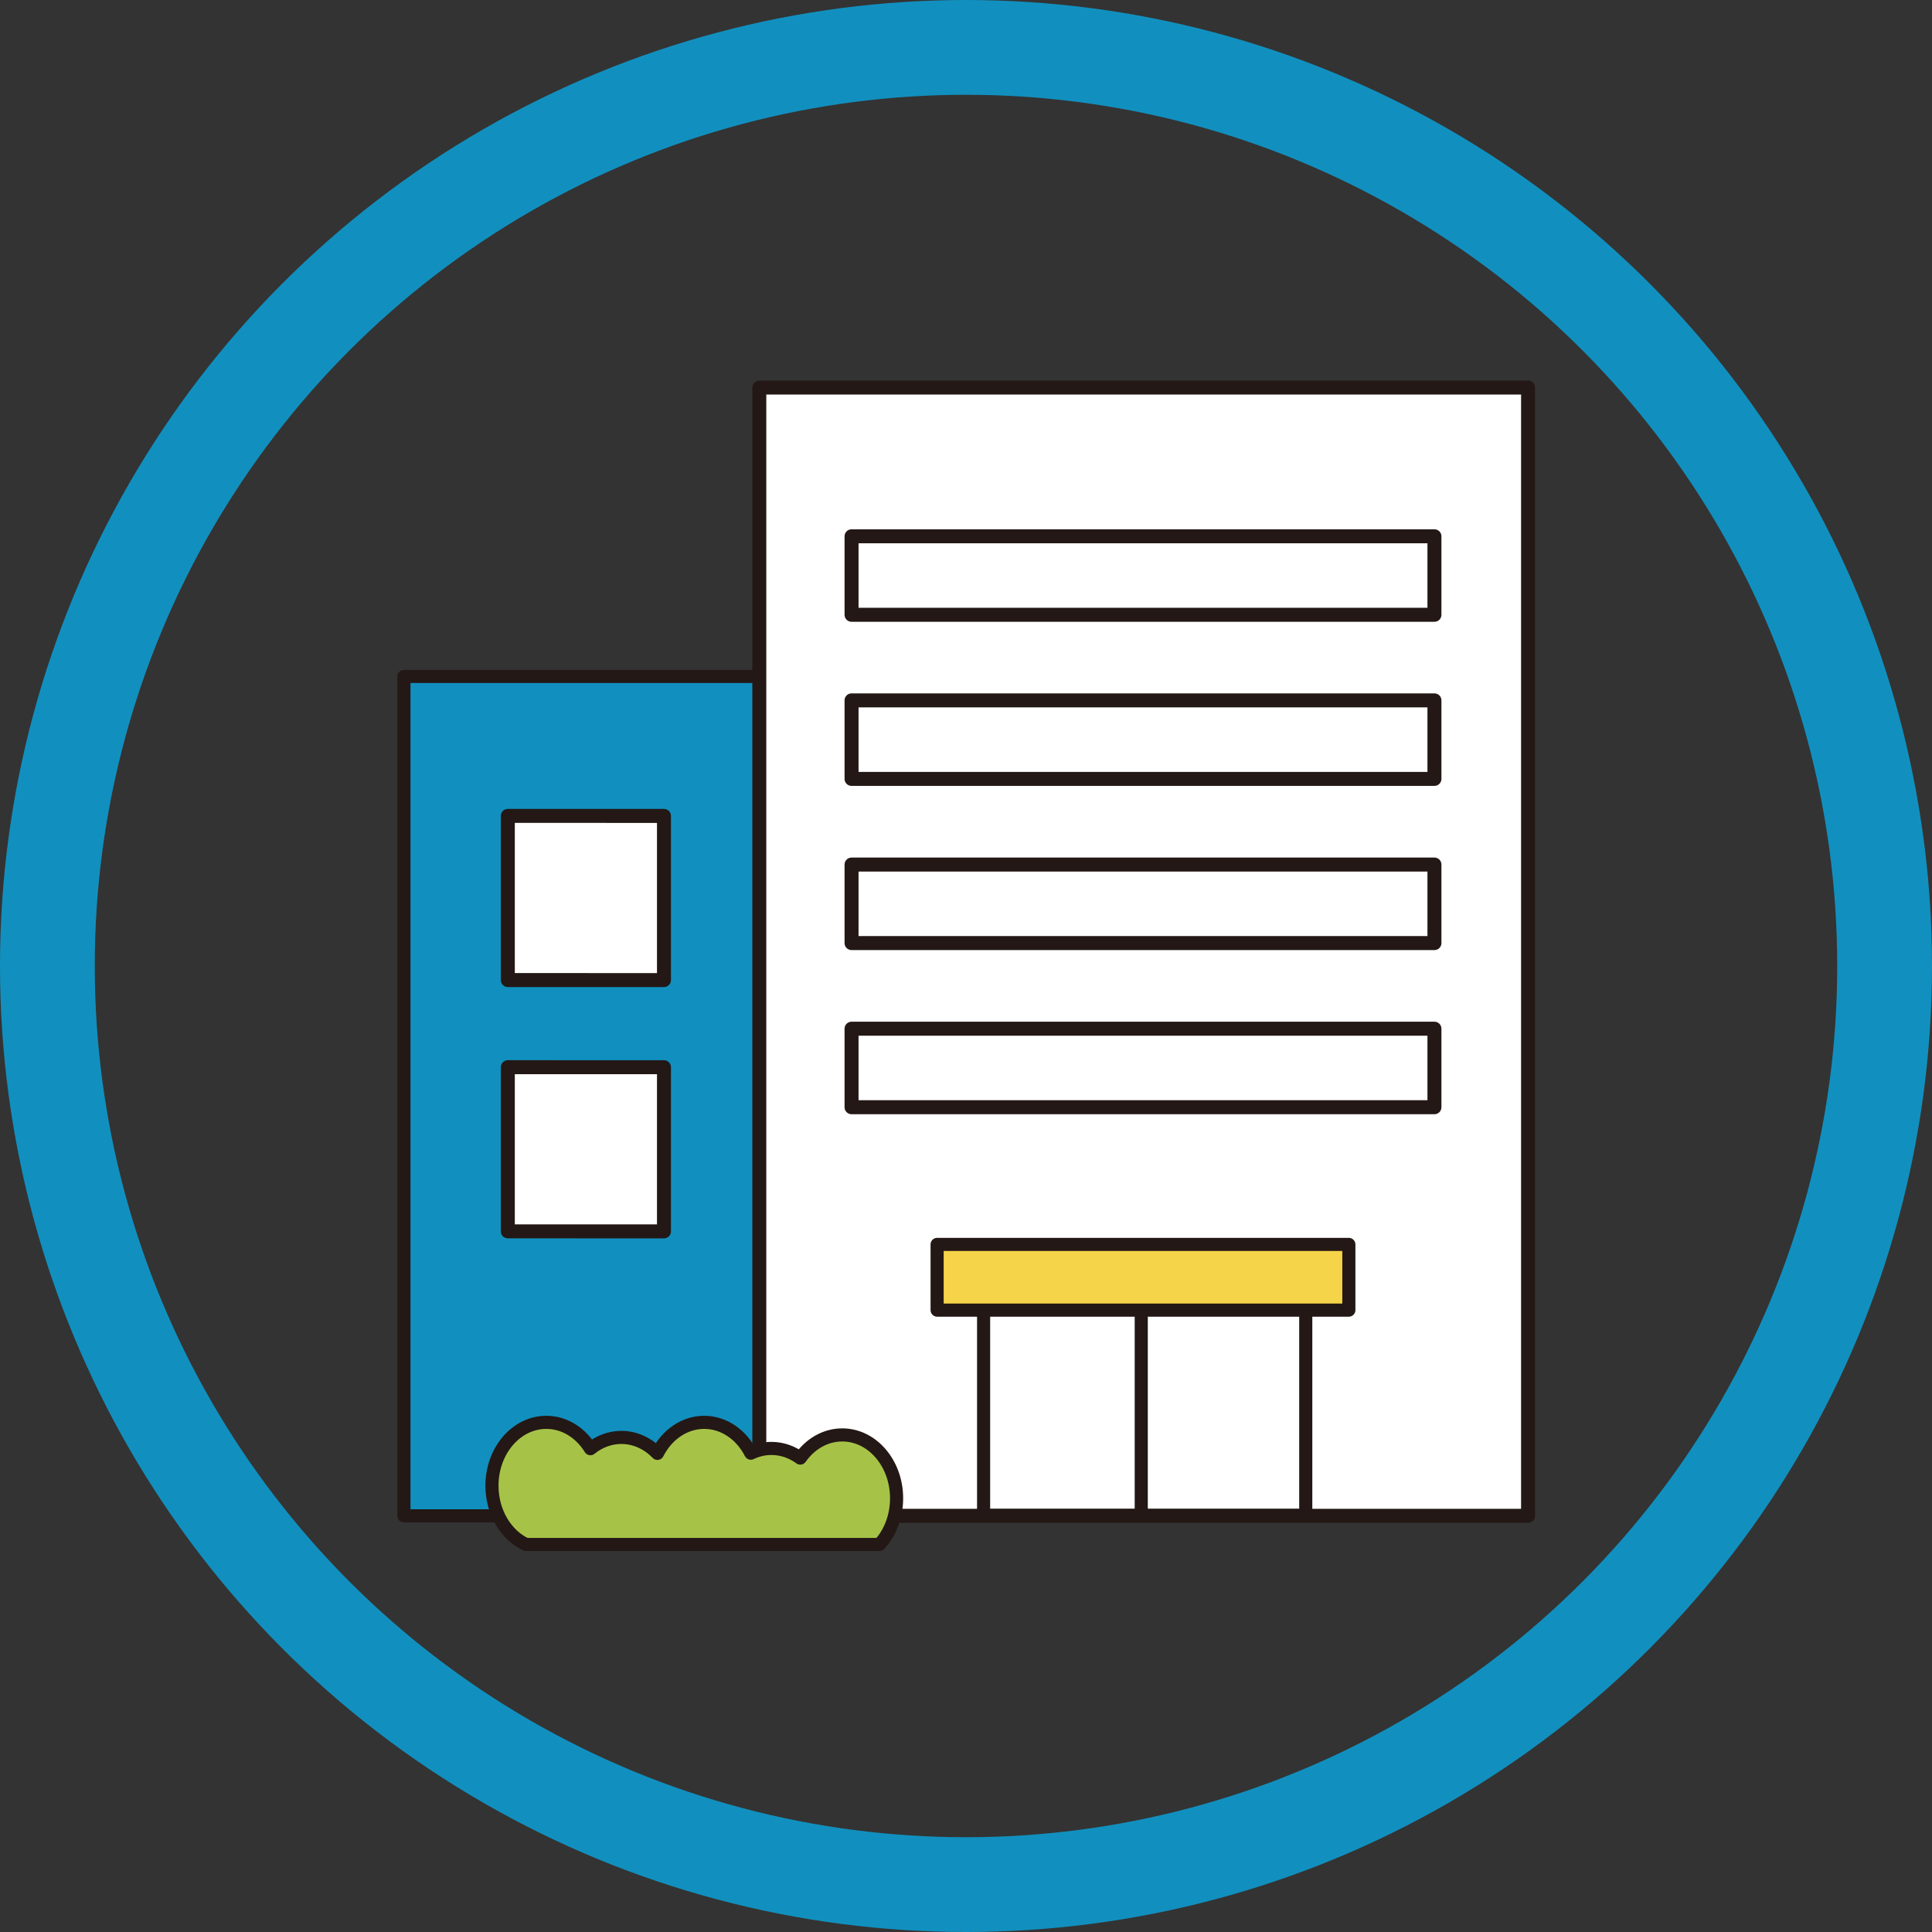
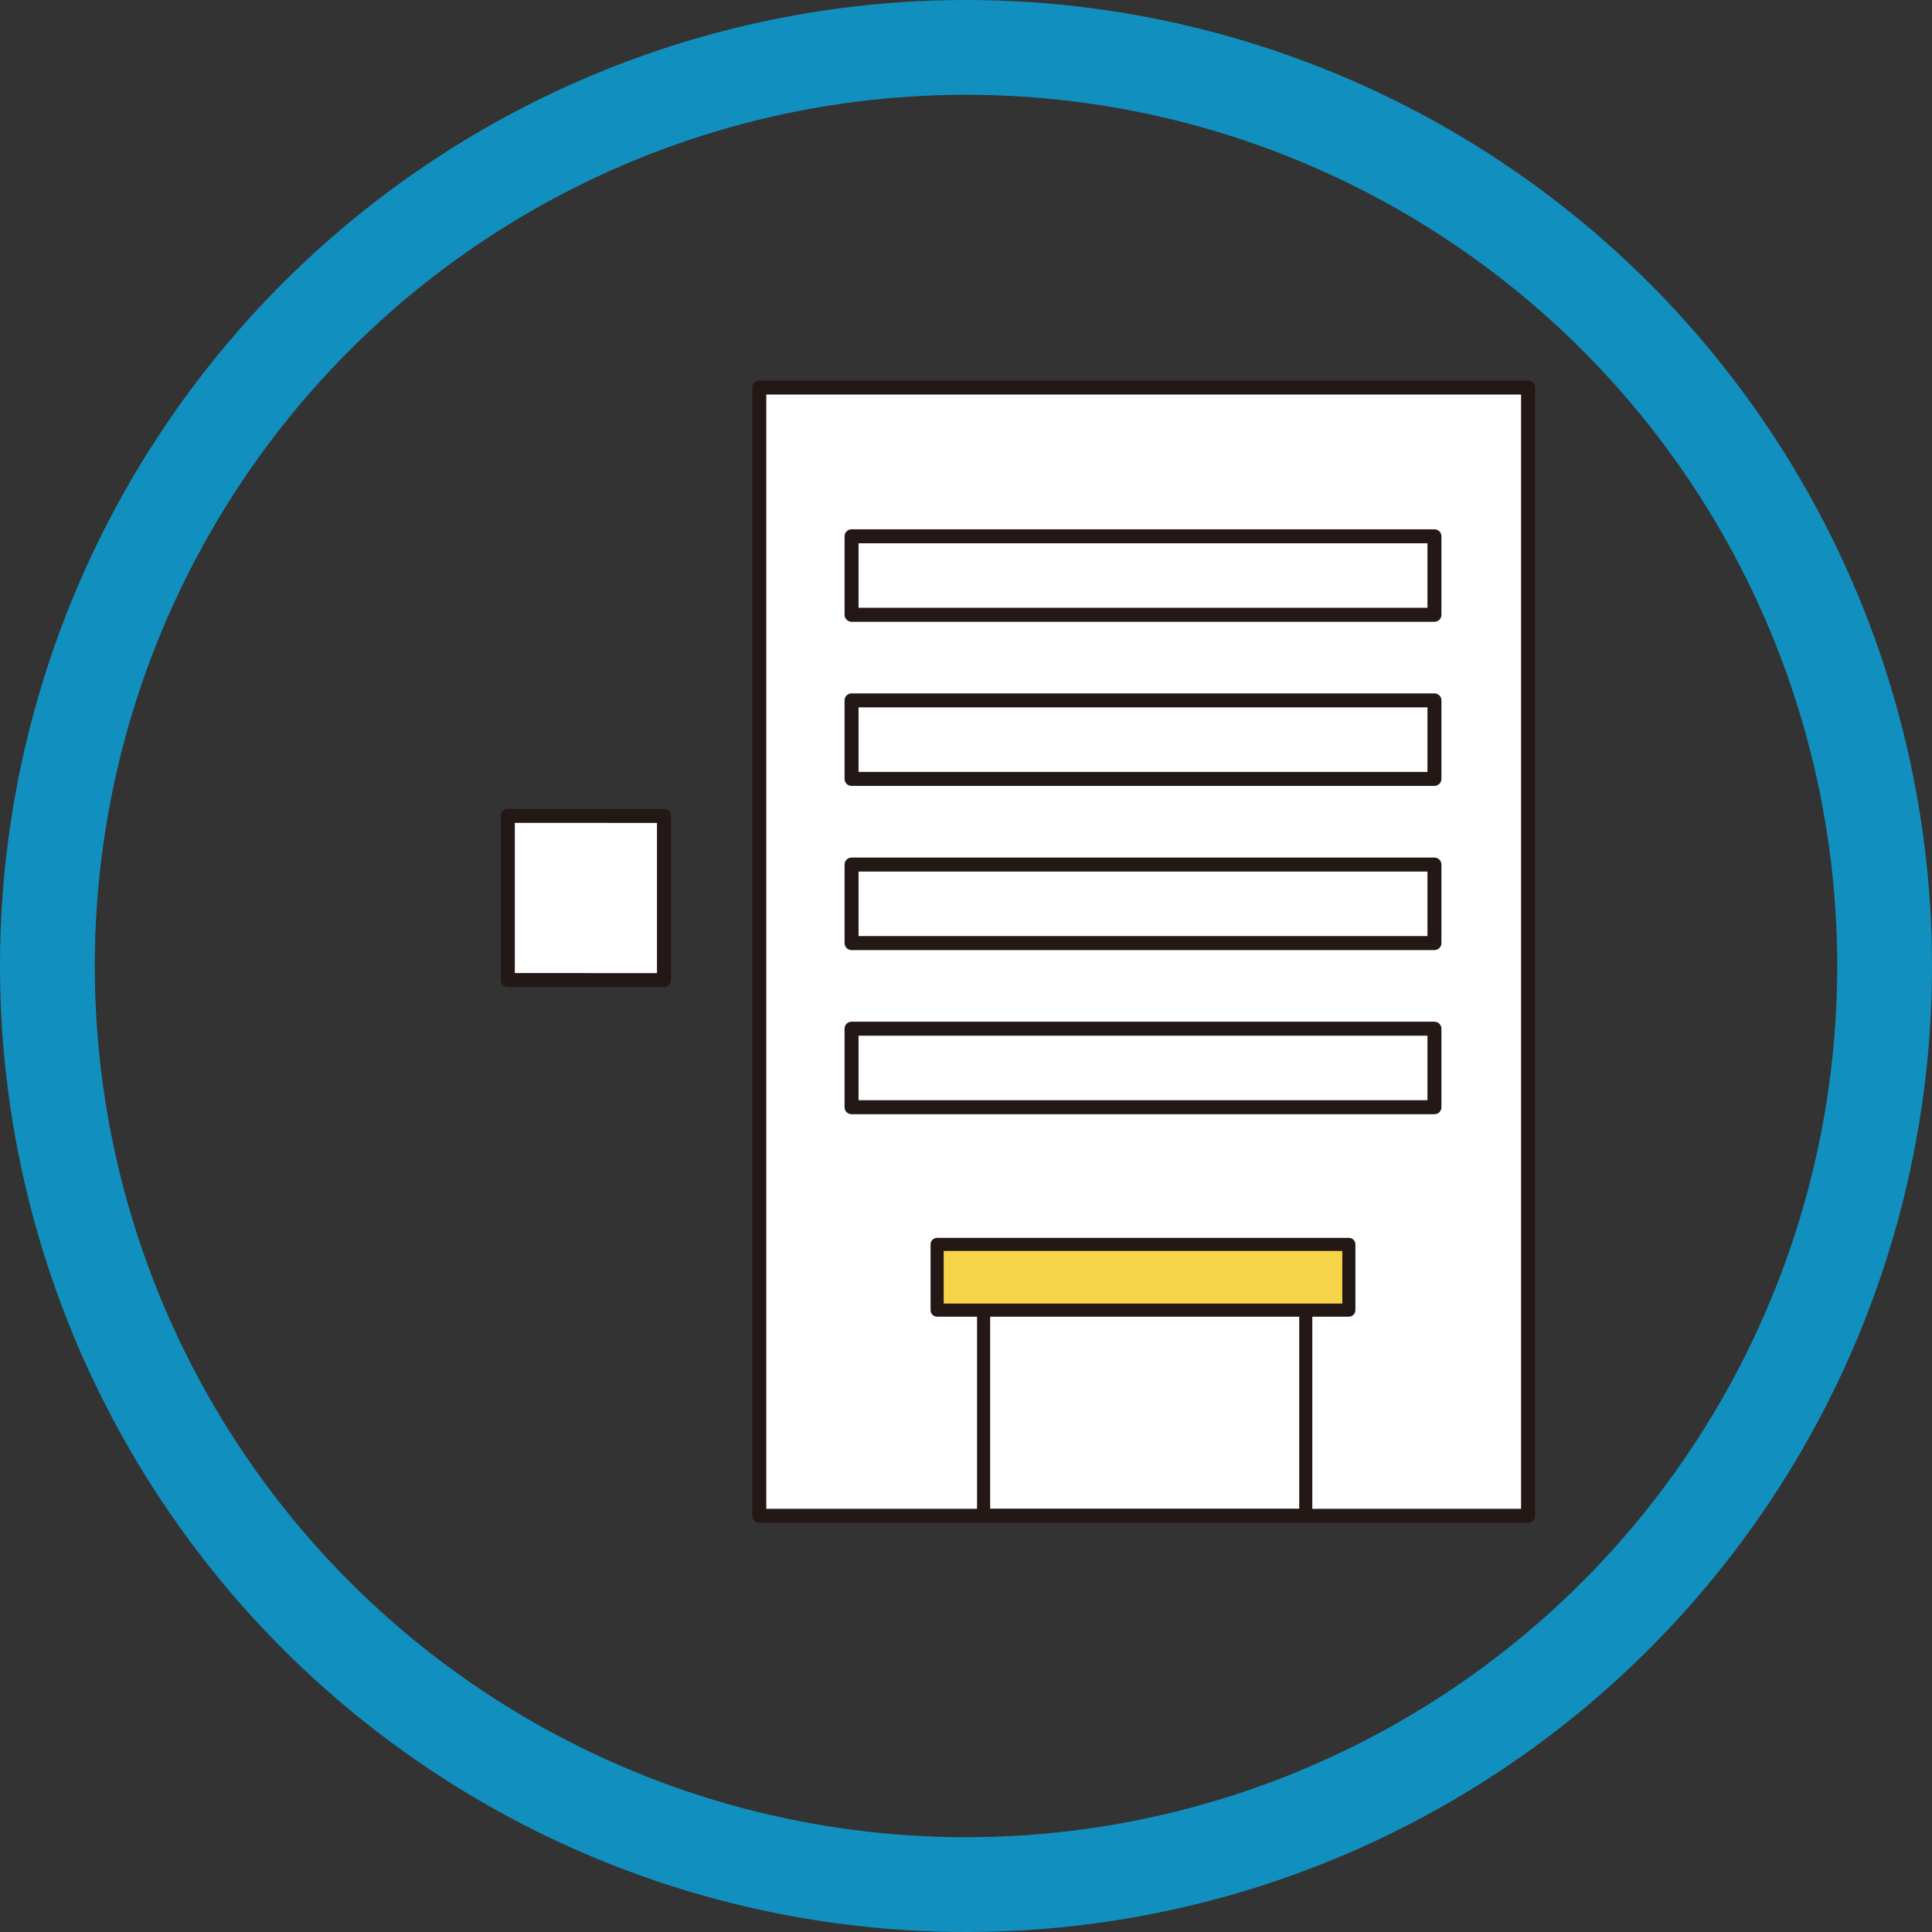
<svg xmlns="http://www.w3.org/2000/svg" version="1.1" id="レイヤー_1" x="0px" y="0px" width="313.373px" height="313.374px" viewBox="-64.436 -60.583 313.373 313.374" enable-background="new -64.436 -60.583 313.373 313.374" xml:space="preserve">
  <rect x="-64.436" y="-60.583" width="313.373" height="313.374" fill="#333333" stroke="none" />
  <g>
    <g>
      <g>
-         <rect x="1.081" y="49.139" fill="#1190BF" stroke="#231815" stroke-width="2.126" stroke-linecap="round" stroke-linejoin="round" stroke-miterlimit="10" width="66.396" height="136.147" />
        <g>
          <g>
            <polygon fill="#FFFFFF" stroke="#231815" stroke-width="2.268" stroke-linecap="round" stroke-linejoin="round" stroke-miterlimit="10" points="       43.261,98.389 17.933,98.384 17.933,71.756 43.261,71.761      " />
          </g>
        </g>
        <g>
          <g>
-             <polygon fill="#FFFFFF" stroke="#231815" stroke-width="2.268" stroke-linecap="round" stroke-linejoin="round" stroke-miterlimit="10" points="       43.261,139.149 17.933,139.145 17.933,112.516 43.261,112.522      " />
-           </g>
+             </g>
        </g>
      </g>
    </g>
    <rect x="58.724" y="2.277" fill="#FFFFFF" stroke="#231815" stroke-width="2.268" stroke-linecap="round" stroke-linejoin="round" stroke-miterlimit="10" width="124.695" height="183.009" />
    <rect x="95.106" y="146.714" fill="#FFFFFF" stroke="#231815" stroke-width="2.126" stroke-linecap="round" stroke-linejoin="round" stroke-miterlimit="10" width="52.254" height="38.473" />
    <rect x="73.687" y="106.274" fill="#FFFFFF" stroke="#231815" stroke-width="2.268" stroke-linecap="round" stroke-linejoin="round" stroke-miterlimit="10" width="94.544" height="12.736" />
    <rect x="73.687" y="79.65" fill="#FFFFFF" stroke="#231815" stroke-width="2.268" stroke-linecap="round" stroke-linejoin="round" stroke-miterlimit="10" width="94.544" height="12.735" />
    <rect x="73.687" y="53.019" fill="#FFFFFF" stroke="#231815" stroke-width="2.268" stroke-linecap="round" stroke-linejoin="round" stroke-miterlimit="10" width="94.544" height="12.735" />
    <rect x="73.687" y="26.404" fill="#FFFFFF" stroke="#231815" stroke-width="2.268" stroke-linecap="round" stroke-linejoin="round" stroke-miterlimit="10" width="94.544" height="12.732" />
-     <path fill="#A6C348" stroke="#231815" stroke-width="2.126" stroke-linecap="round" stroke-linejoin="round" stroke-miterlimit="10" d="   M24.176,170.124c2.949,0,5.555,1.684,7.153,4.273c1.424-1.152,3.156-1.83,5.018-1.83c2.249,0,4.293,0.984,5.853,2.59   c1.535-3.01,4.355-5.033,7.582-5.033c3.214,0,6.025,2.002,7.563,5.002c1.032-0.492,2.161-0.771,3.349-0.771   c1.716,0,3.319,0.576,4.675,1.564c1.615-2.293,4.066-3.756,6.811-3.756c4.868,0,8.812,4.604,8.812,10.281   c0,2.953-1.063,5.611-2.773,7.486H20.87c-3.229-1.521-5.508-5.215-5.508-9.531C15.361,174.723,19.308,170.124,24.176,170.124z" />
-     <line fill="none" stroke="#231815" stroke-width="2.126" stroke-miterlimit="10" x1="120.676" y1="147.128" x2="120.676" y2="185.577" />
    <rect x="87.566" y="141.262" fill="#F6D449" stroke="#231815" stroke-width="2.126" stroke-linecap="round" stroke-linejoin="round" stroke-miterlimit="10" width="66.784" height="10.658" />
  </g>
  <circle fill="none" stroke="#1190BF" stroke-width="15.373" stroke-linecap="round" stroke-linejoin="round" stroke-miterlimit="10" cx="92.25" cy="96.104" r="149" />
</svg>